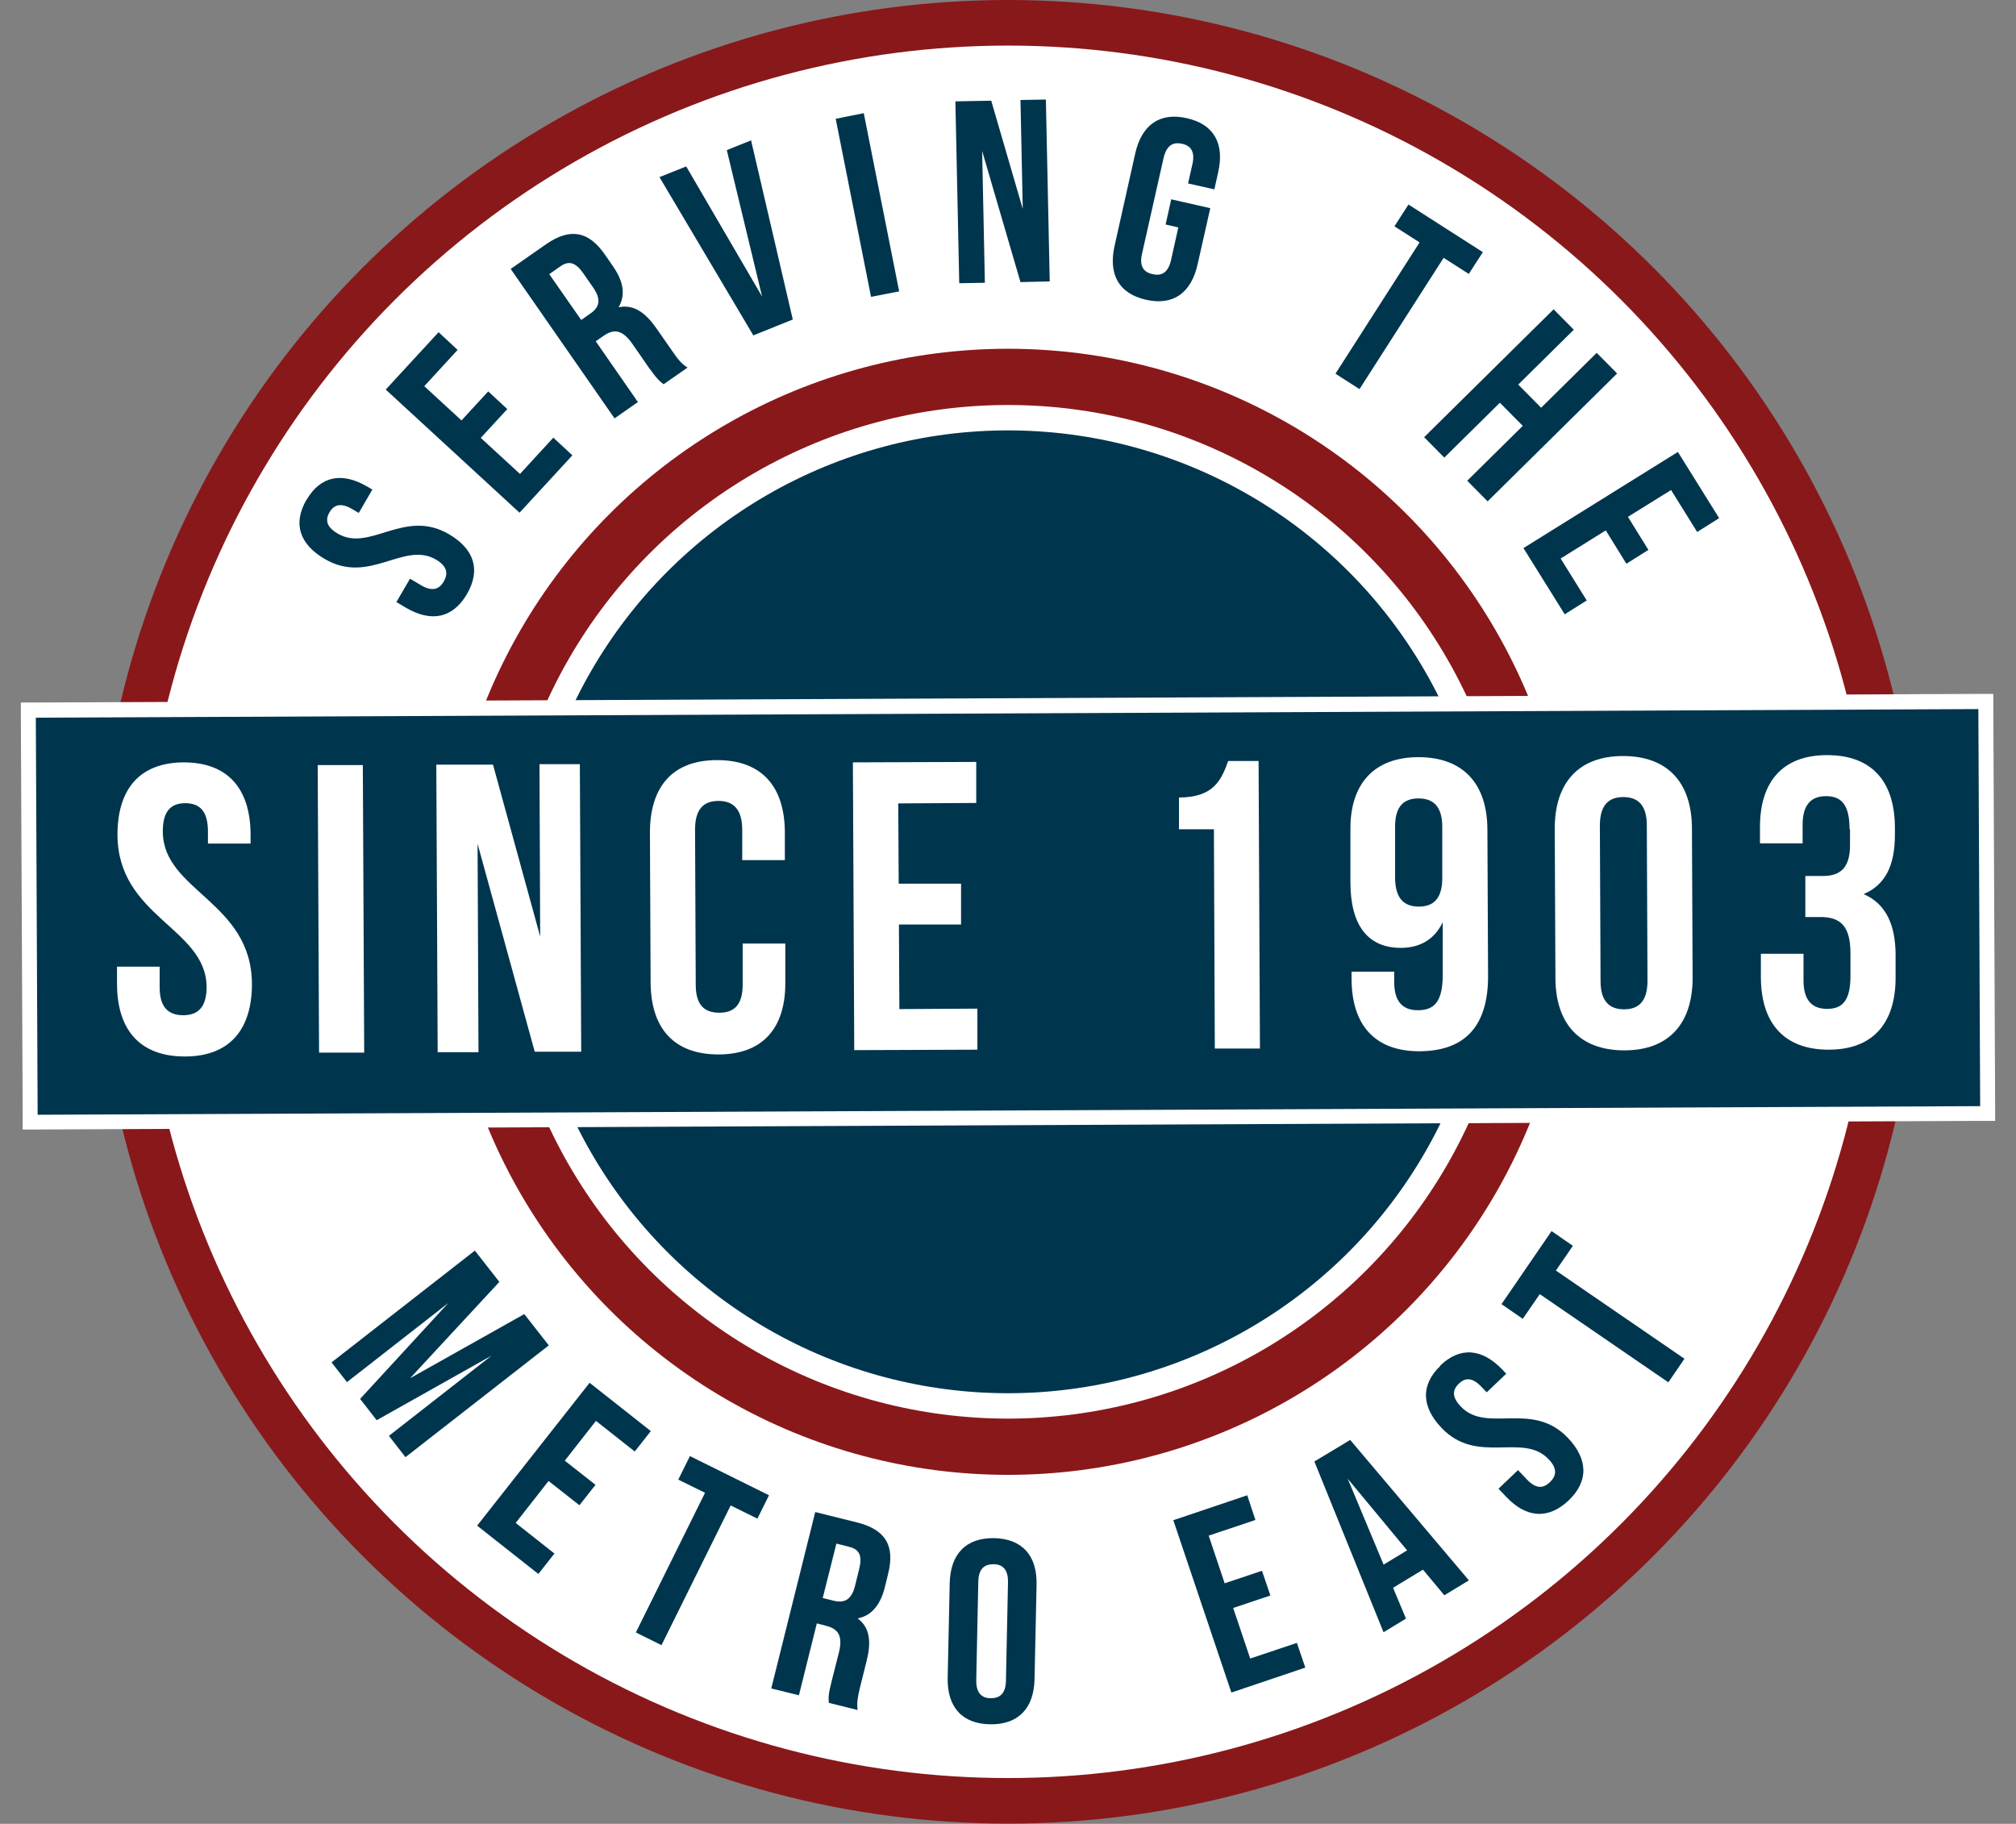
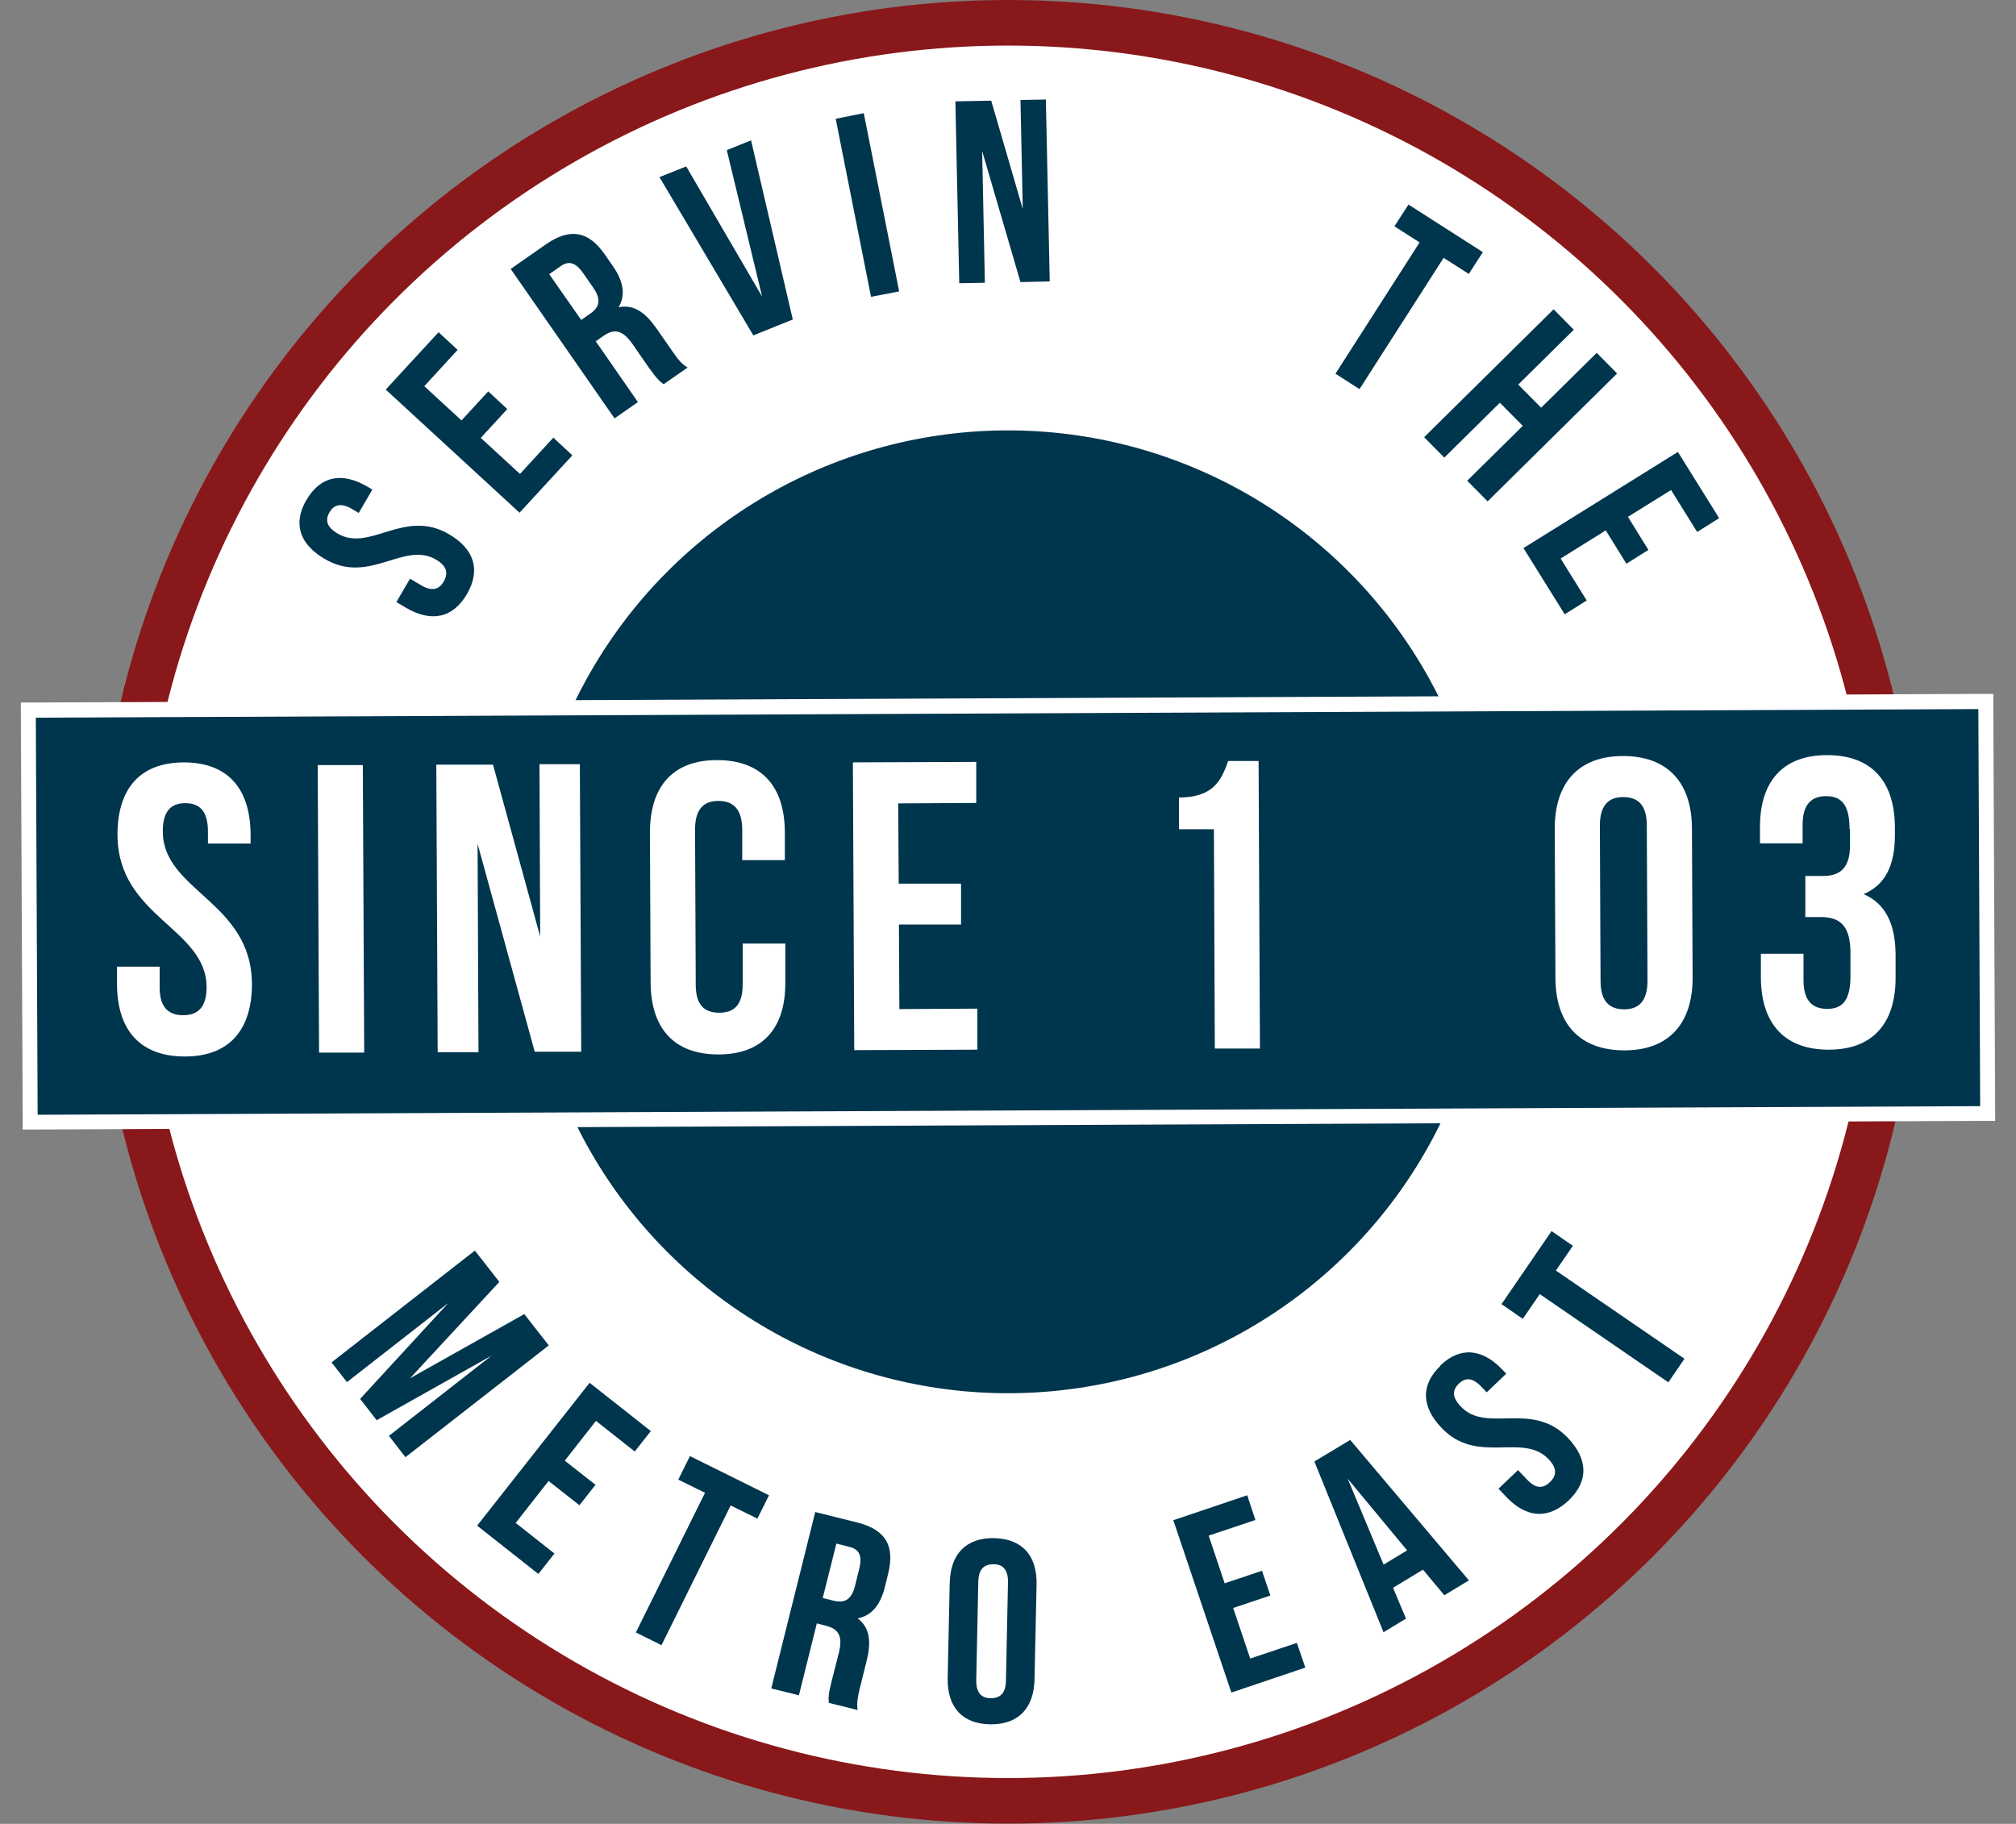
<svg xmlns="http://www.w3.org/2000/svg" id="Layer_1" version="1.1" viewBox="0 0 88.9 80.43">
  <rect x="0" y="0" width="88.9" height="80.43" fill="#808080" stroke="none" />
  <defs>
    <style>
      .st0 {
        fill: #89181a;
      }

      .st1 {
        fill: #fff;
      }

      .st2 {
        fill: #00354e;
      }
    </style>
  </defs>
  <circle class="st0" cx="44.45" cy="40.21" r="40.21" />
  <circle class="st1" cx="44.45" cy="40.21" r="38.2" />
-   <circle class="st0" cx="44.45" cy="40.21" r="24.83" />
  <circle class="st1" cx="44.45" cy="40.21" r="22.35" />
  <circle class="st2" cx="44.45" cy="40.21" r="21.23" />
  <g>
    <path class="st2" d="M13.52,22.04c.62-1.06,1.57-1.23,2.68-.58l.22.13-.6,1.03-.29-.17c-.49-.29-.8-.2-1,.14-.2.35-.13.65.36.94,1.42.84,2.94-1.13,4.91.03,1.11.65,1.41,1.57.79,2.64-.63,1.07-1.58,1.25-2.69.6l-.42-.25.6-1.03.49.29c.49.29.8.18,1-.17.2-.35.15-.67-.34-.96-1.42-.84-2.94,1.13-4.91-.03-1.11-.65-1.42-1.56-.8-2.62Z" />
    <path class="st2" d="M20.36,18.53l1.17-1.27.84.78-1.17,1.27,1.73,1.59,1.47-1.6.84.78-2.33,2.53-5.9-5.43,2.33-2.53.84.78-1.47,1.6,1.64,1.51Z" />
    <path class="st2" d="M29.27,16.95c-.17-.13-.28-.21-.66-.74l-.72-1.04c-.43-.61-.79-.69-1.26-.37l-.36.25,1.86,2.68-1.03.72-4.58-6.59,1.56-1.09c1.07-.74,1.88-.57,2.59.45l.36.52c.47.68.56,1.27.25,1.81.67-.14,1.18.24,1.66.92l.71,1.02c.22.32.39.55.67.72l-1.05.73ZM24.22,12.09l1.41,2.02.4-.28c.39-.27.5-.6.14-1.13l-.45-.65c-.33-.47-.63-.57-1-.31l-.5.35Z" />
    <path class="st2" d="M33.6,13.05l-1.55-6.43,1.07-.43,1.84,7.9-1.74.7-4.14-6.98,1.18-.47,3.33,5.71Z" />
    <path class="st2" d="M36.85,5.24l1.24-.25,1.56,7.86-1.24.24-1.56-7.86Z" />
    <path class="st2" d="M43.31,6.66l.12,5.81-1.13.02-.17-8.02,1.58-.03,1.39,4.77-.1-4.8,1.12-.02.17,8.02-1.29.03-1.69-5.78Z" />
-     <path class="st2" d="M51.65,8.79l1.72.39-.56,2.48c-.28,1.25-1.07,1.83-2.27,1.56-1.21-.27-1.67-1.13-1.39-2.38l.91-4.07c.28-1.25,1.07-1.83,2.27-1.56,1.21.27,1.67,1.13,1.39,2.38l-.17.76-1.16-.26.19-.84c.13-.56-.07-.83-.46-.91-.39-.09-.68.07-.81.63l-.95,4.22c-.13.56.08.82.47.9.39.09.68-.06.81-.62l.32-1.44-.56-.13.25-1.12Z" />
    <path class="st2" d="M62.11,9.02l3.28,2.1-.62.96-1.11-.71-3.71,5.79-1.06-.68,3.71-5.79-1.11-.71.62-.96Z" />
    <path class="st2" d="M63.69,20.18l-.89-.9,5.71-5.64.89.9-2.45,2.42,1.01,1.02,2.45-2.42.9.91-5.71,5.64-.9-.91,2.45-2.42-1.01-1.02-2.45,2.42Z" />
    <path class="st2" d="M71.78,22.78l.91,1.47-.97.61-.91-1.47-1.99,1.24,1.15,1.85-.97.61-1.82-2.92,6.81-4.24,1.82,2.92-.97.61-1.15-1.85-1.9,1.18Z" />
  </g>
  <g>
    <path class="st2" d="M18.1,60.77l5.02-2.82,1.08,1.38-6.32,4.93-.73-.94,4.53-3.54-5.07,2.85-.73-.94,3.89-4.23-4.47,3.49-.68-.87,6.32-4.93,1.08,1.38-3.92,4.23Z" />
    <path class="st2" d="M24.9,64.41l1.36,1.07-.71.9-1.36-1.07-1.45,1.85,1.71,1.35-.71.9-2.7-2.13,4.96-6.3,2.7,2.13-.71.9-1.71-1.35-1.38,1.76Z" />
    <path class="st2" d="M30.42,64.21l3.49,1.73-.51,1.03-1.18-.58-3.05,6.16-1.13-.56,3.05-6.16-1.18-.58.51-1.03Z" />
    <path class="st2" d="M36.55,75.09c-.02-.22-.03-.35.13-.98l.31-1.22c.18-.72,0-1.05-.55-1.19l-.42-.11-.79,3.17-1.22-.3,1.94-7.78,1.85.46c1.27.32,1.66,1.04,1.37,2.24l-.15.61c-.2.8-.59,1.26-1.2,1.38.55.41.6,1.05.4,1.86l-.3,1.2c-.09.38-.15.66-.1.98l-1.25-.31ZM36.88,68.08l-.6,2.39.48.12c.46.11.78-.02.94-.64l.19-.77c.14-.56.01-.85-.42-.96l-.59-.15Z" />
    <path class="st2" d="M41.88,69.81c.03-1.28.72-2,1.96-1.98,1.24.03,1.9.77,1.87,2.06l-.09,4.17c-.03,1.28-.72,2-1.96,1.98s-1.9-.77-1.87-2.06l.09-4.17ZM43.05,74.09c-.01.57.24.8.64.8.4,0,.66-.2.67-.78l.09-4.33c.01-.57-.24-.8-.64-.8s-.66.2-.67.78l-.09,4.33Z" />
    <path class="st2" d="M54.01,69.82l1.64-.55.37,1.09-1.64.55.75,2.23,2.06-.69.37,1.09-3.26,1.1-2.56-7.6,3.26-1.1.36,1.09-2.06.69.71,2.12Z" />
-     <path class="st2" d="M64.78,69.69l-1.09.66-.94-1.13-1.32.8.57,1.36-.99.6-3.05-7.53,1.58-.95,5.24,6.2ZM61.01,69l1.04-.63-2.62-3.16,1.58,3.78Z" />
+     <path class="st2" d="M64.78,69.69l-1.09.66-.94-1.13-1.32.8.57,1.36-.99.6-3.05-7.53,1.58-.95,5.24,6.2M61.01,69l1.04-.63-2.62-3.16,1.58,3.78Z" />
    <path class="st2" d="M63.51,60.22c.89-.85,1.85-.75,2.74.18l.17.18-.86.82-.23-.24c-.4-.42-.71-.42-1-.14s-.31.59.09,1.01c1.14,1.2,3.14-.28,4.72,1.38.88.93.93,1.9.03,2.76-.9.85-1.87.77-2.75-.16l-.34-.36.86-.82.4.42c.4.42.72.39,1.01.11.29-.28.33-.6-.06-1.01-1.14-1.2-3.14.28-4.72-1.38-.89-.93-.93-1.9-.05-2.74Z" />
    <path class="st2" d="M66.22,57.5l2.2-3.21.94.65-.75,1.09,5.67,3.89-.71,1.04-5.67-3.89-.75,1.09-.94-.65Z" />
  </g>
  <g>
    <rect class="st2" x="1.29" y="31.13" width="86.32" height="18.17" transform="translate(-.18 .2) rotate(-.26)" />
    <path class="st1" d="M87.24,31.27l.08,17.51-85.66.38-.08-17.51,85.66-.38M87.9,30.6h-.66s-85.66.38-85.66.38h-.66s0,.66,0,.66l.08,17.51v.66s.66,0,.66,0l85.66-.38h.66s0-.66,0-.66l-.08-17.51v-.66h0Z" />
  </g>
  <g>
    <path class="st1" d="M8.1,33.62c1.94,0,2.94,1.15,2.95,3.18v.4s-1.88,0-1.88,0v-.53c0-.91-.37-1.25-1-1.25s-1,.35-.99,1.26c.01,2.61,3.91,3.08,3.93,6.71,0,2.03-1,3.2-2.96,3.2s-2.98-1.15-2.99-3.18v-.78s1.88,0,1.88,0v.91c0,.91.41,1.23,1.04,1.23s1.03-.33,1.03-1.24c-.01-2.61-3.91-3.08-3.93-6.71,0-2.03.98-3.19,2.92-3.2Z" />
    <path class="st1" d="M14.01,33.74h1.99s.06,12.68.06,12.68h-1.99s-.06-12.68-.06-12.68Z" />
    <path class="st1" d="M21.06,37.21l.04,9.19h-1.8s-.06-12.68-.06-12.68h2.5s2.08,7.58,2.08,7.58l-.03-7.6h1.78s.06,12.68.06,12.68h-2.05s-2.52-9.17-2.52-9.17Z" />
    <path class="st1" d="M34.63,41.61v1.69c.02,2.03-.99,3.2-2.95,3.2s-2.98-1.15-2.99-3.18l-.03-6.6c0-2.03,1-3.2,2.96-3.2s2.98,1.15,2.99,3.18v1.23s-1.88,0-1.88,0v-1.36c-.01-.91-.41-1.25-1.05-1.25s-1.03.35-1.03,1.26l.03,6.85c0,.91.4,1.23,1.04,1.23s1.03-.33,1.03-1.24v-1.81s1.88,0,1.88,0Z" />
    <path class="st1" d="M39.64,38.97h2.74s0,1.8,0,1.8h-2.74s.02,3.73.02,3.73l3.44-.02v1.81s-5.43.02-5.43.02l-.06-12.69,5.44-.02v1.81s-3.44.02-3.44.02l.02,3.53Z" />
    <path class="st1" d="M51.97,35.17c1.54,0,1.88-.75,2.19-1.61h1.34s.06,12.68.06,12.68h-1.99s-.04-9.67-.04-9.67h-1.54s0-1.41,0-1.41Z" />
-     <path class="st1" d="M65.62,43.05c0,2.14-.96,3.3-3.03,3.31-1.96,0-2.98-1.15-2.99-3.18v-.33s1.88,0,1.88,0v.45c0,.91.41,1.25,1.04,1.25.71,0,1.1-.35,1.1-1.56v-2.32c-.35.73-.97,1.13-1.85,1.13-1.47,0-2.22-1.02-2.22-2.89v-2.32c-.02-2.03,1.05-3.2,3-3.2s3.03,1.15,3.04,3.18l.03,6.49ZM63.6,38.72v-2.28c-.01-.91-.42-1.23-1.05-1.23s-1.03.33-1.03,1.24v2.28c.01.91.41,1.25,1.05,1.25s1.03-.35,1.03-1.26Z" />
    <path class="st1" d="M68.56,36.54c0-2.03,1.06-3.2,3.01-3.2s3.03,1.15,3.04,3.18l.03,6.6c0,2.03-1.06,3.2-3.01,3.2s-3.03-1.15-3.04-3.18l-.03-6.6ZM70.58,43.26c0,.91.4,1.25,1.04,1.25s1.03-.35,1.03-1.26l-.03-6.85c0-.91-.4-1.25-1.04-1.25s-1.03.35-1.03,1.26l.03,6.85Z" />
    <path class="st1" d="M81.56,36.56c0-1.14-.41-1.45-1.04-1.45s-1.03.35-1.03,1.26v.82s-1.88,0-1.88,0v-.69c-.01-2.03,1-3.2,2.96-3.2s2.98,1.15,2.99,3.18v.33c0,1.36-.42,2.21-1.38,2.62,1,.43,1.4,1.37,1.41,2.66v1c.01,2.03-1,3.2-2.95,3.2s-2.98-1.15-2.99-3.18v-1.05s1.88,0,1.88,0v1.18c0,.91.41,1.25,1.04,1.25s1.03-.31,1.03-1.44v-1c0-1.18-.41-1.61-1.32-1.61h-.67s0-1.81,0-1.81h.78c.74,0,1.19-.34,1.19-1.35v-.71Z" />
  </g>
</svg>